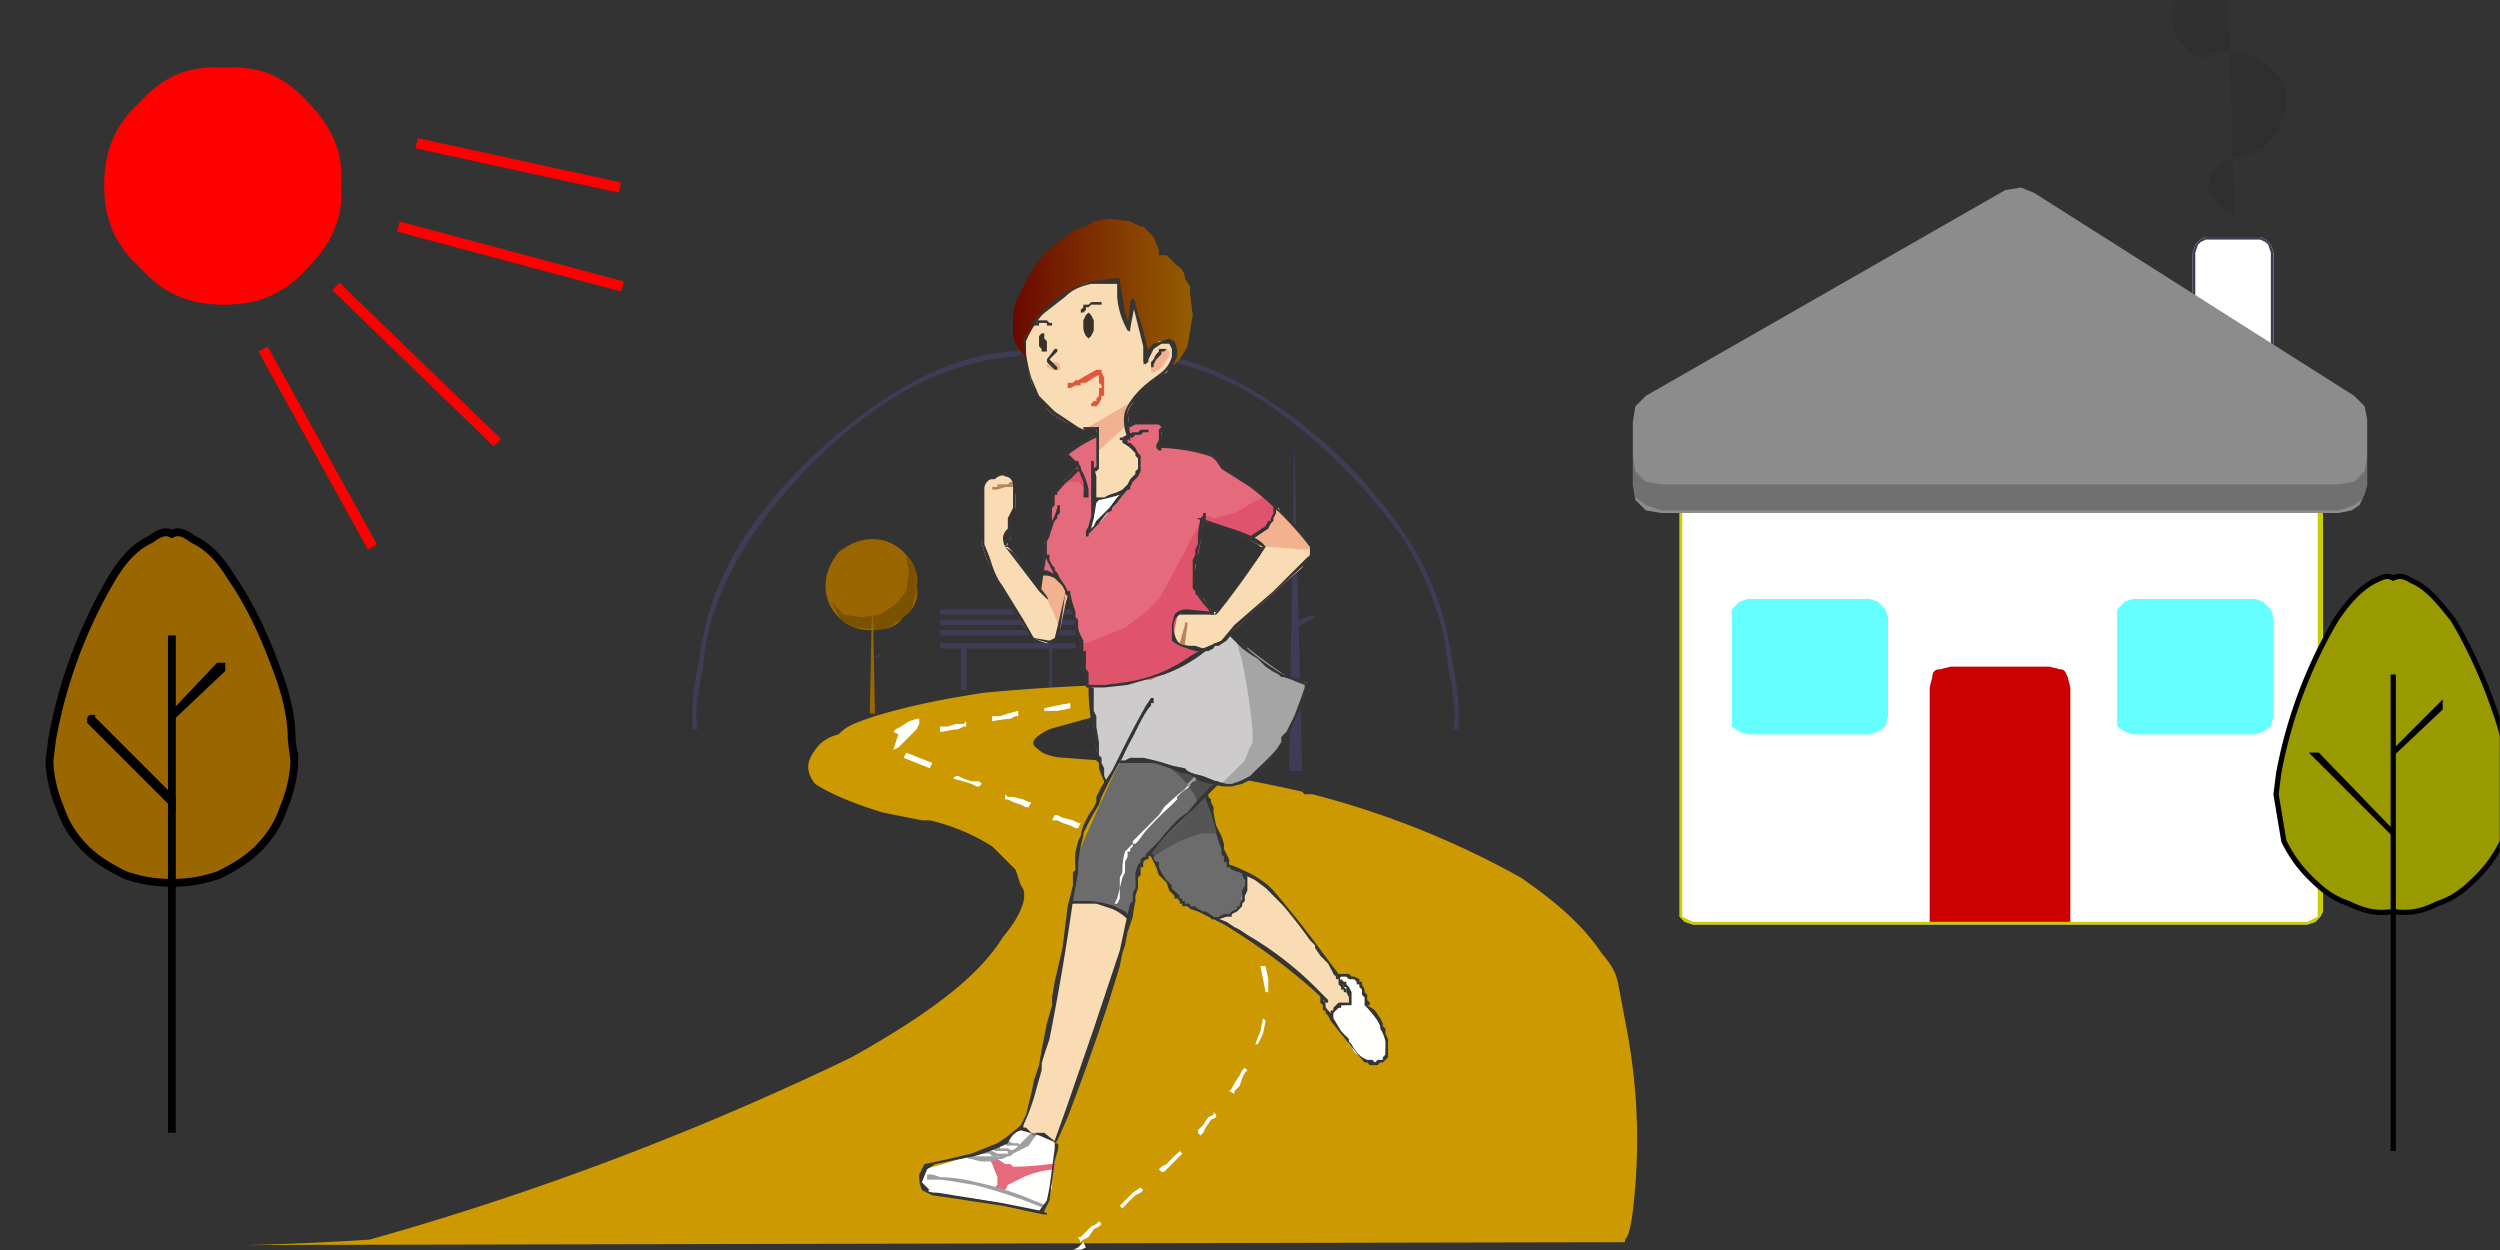
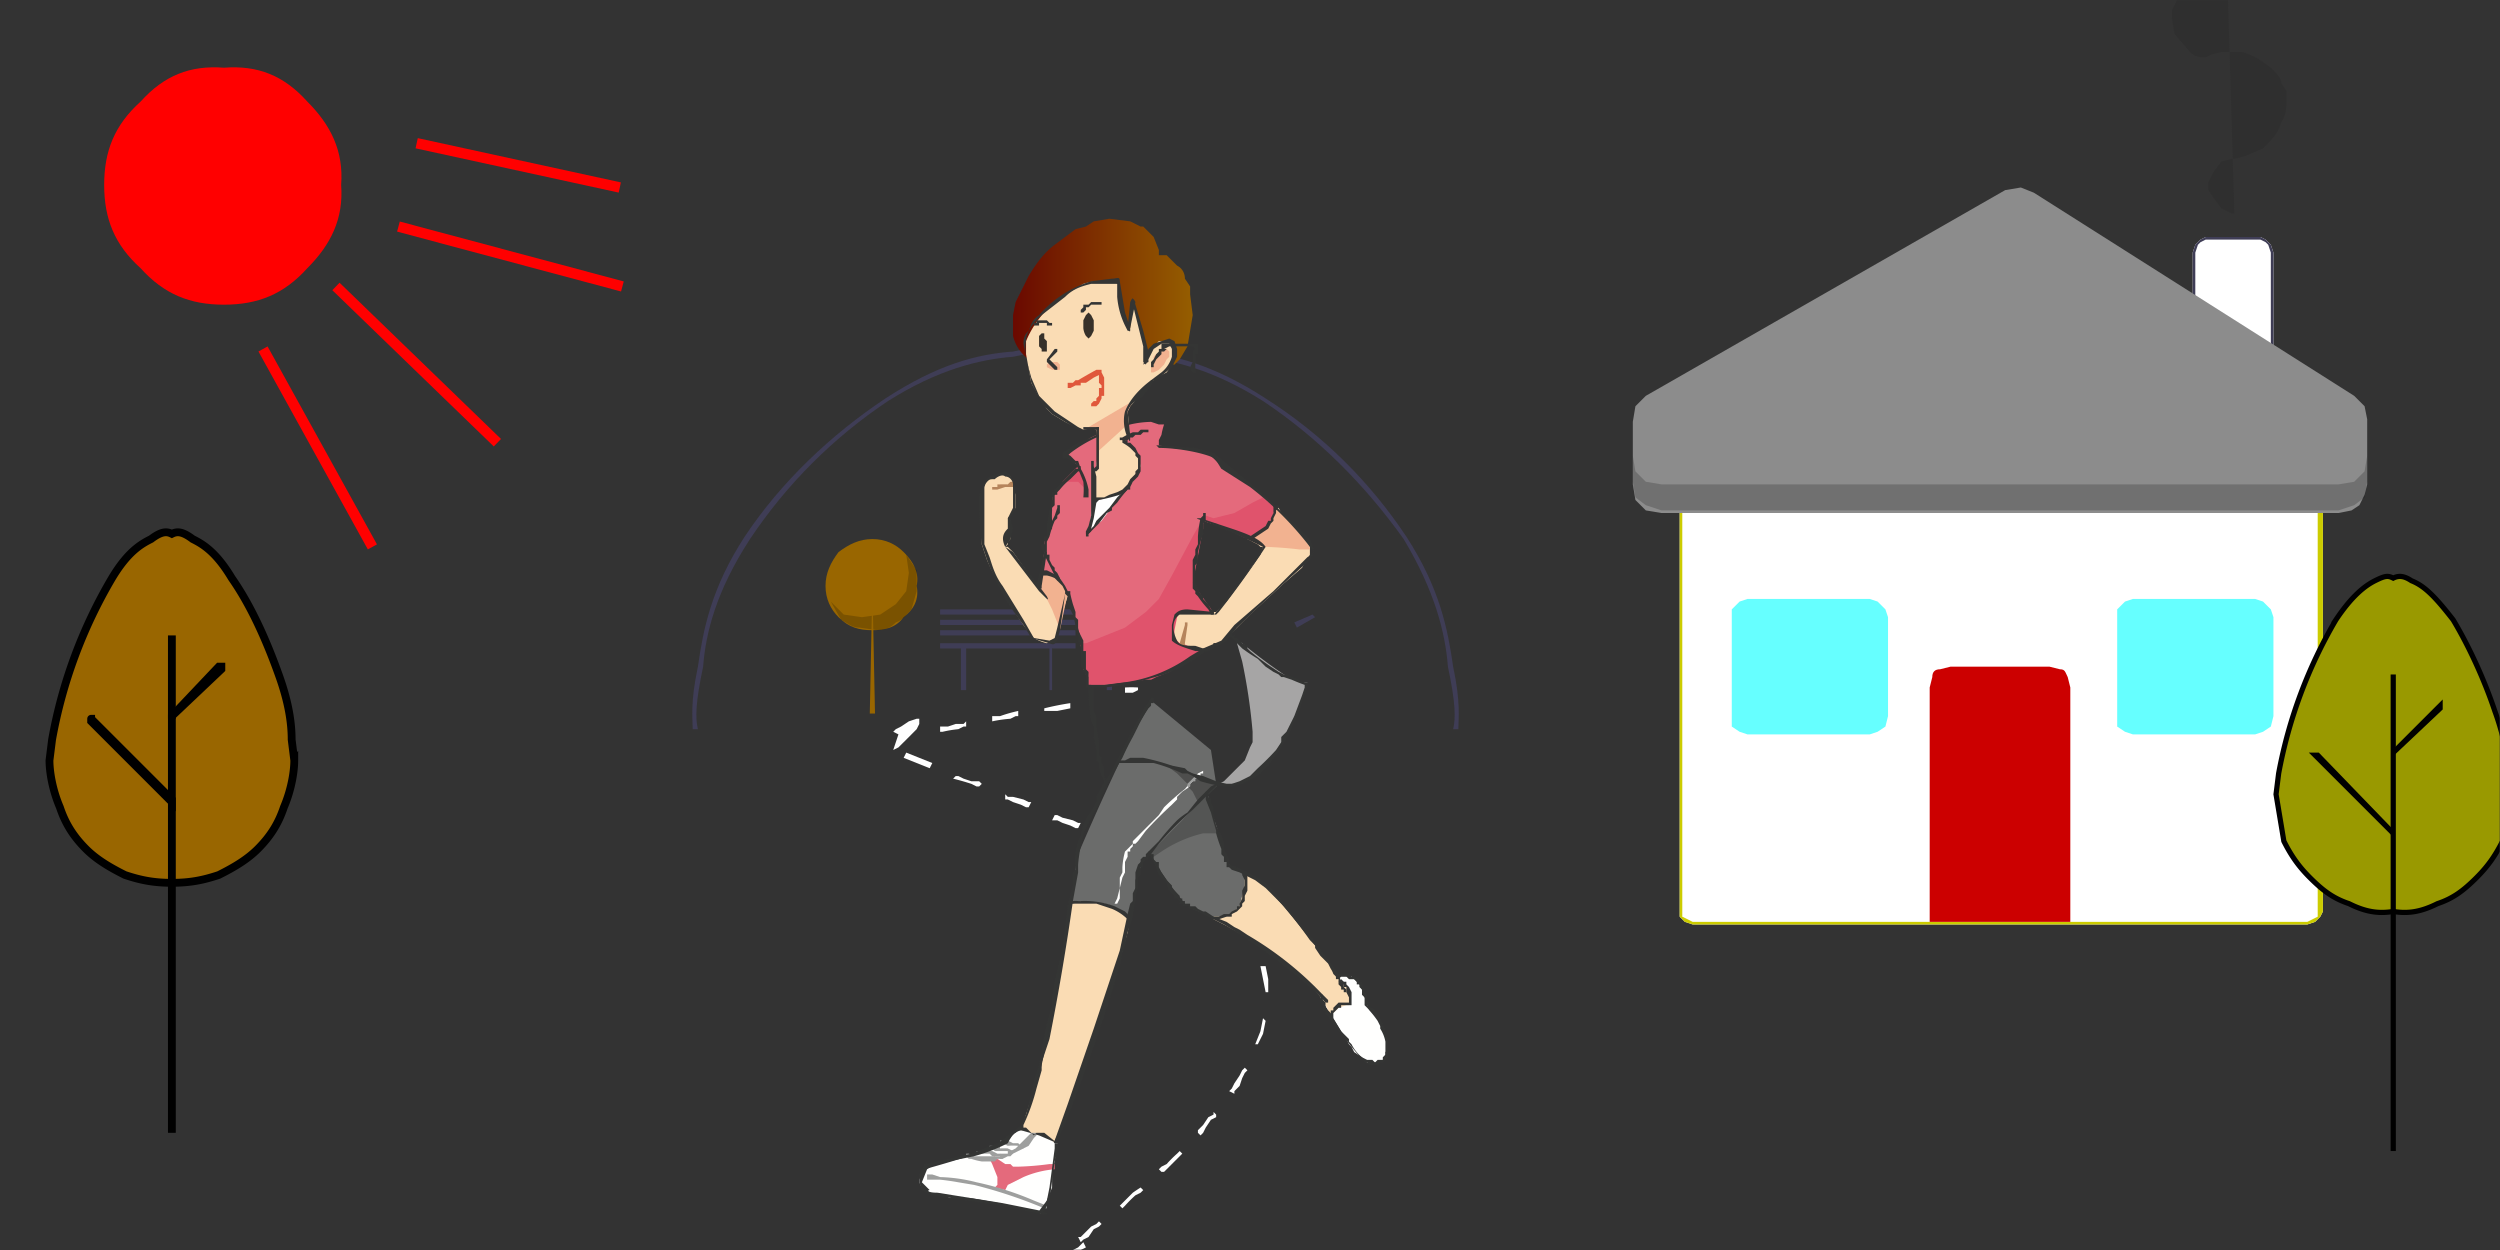
<svg xmlns="http://www.w3.org/2000/svg" xmlns:xlink="http://www.w3.org/1999/xlink" baseProfile="basic" image-rendering="optimizeSpeed" viewBox="0 0 960 480">
  <rect x="0" y="0" width="960" height="480" fill="#333333" stroke="none" />
  <defs>
    <linearGradient id="a">
      <stop offset="0" style="stop-color:#600;stop-opacity:1" />
      <stop offset="1" style="stop-color:#960;stop-opacity:1" />
    </linearGradient>
    <linearGradient xlink:href="#a" id="c" x1="-.1" x2="1.1" y1=".5" y2=".5" />
    <mask id="b">
      <path fill="#FFF" d="M0 0h960v480H0z" />
    </mask>
  </defs>
  <g mask="url(#b)">
    <path fill="#fff" d="M886 355H650l-3-1-2-2V186l2-2 3-1h236l3 1 2 2 1 3v161l-1 2-2 2-3 1Z" />
    <path fill="#cc0" d="M886 355H650l-3-1-2-2V186l2-2 3-1h236l3 1 2 2 1 3v161l-1 2-2 2-3 1ZM650 184l-2 1-2 1v166l2 1 2 1h236l2-1 2-1V186l-2-1-2-1H650Z" />
    <path fill="#c00" d="M795 354h-54v-90l1-4c0-2 1-3 3-3l4-1h38l4 1c2 0 2 1 3 3l1 4v90Z" />
    <path fill="#fff" d="M873 149h-31V97l1-3 2-2 2-1h21l2 1 2 2 1 3v52Z" />
    <path fill="#3f3d56" d="M873 149h-31V97l1-3 2-2 2-1h21l2 1 2 2 1 3v52Zm-30-2h29V97l-1-3-1-1-2-1h-21l-2 1-1 1-1 3v50Z" />
    <path fill="red" d="M131 71c1 13-4 23-13 32-9 10-19 14-32 14s-23-4-32-14c-10-9-14-19-14-32s4-23 14-32c9-10 19-14 32-13 13-1 23 3 32 13 9 9 14 19 13 32Z" />
    <path fill="#2f2f2f" d="M858 82h-1l-4-2-3-4-2-3v-3l2-4 3-4 4-1h1l4-1 7-3c3-3 6-6 7-10 2-3 2-6 2-8v-4l-2-3c0-2-2-4-4-6-4-3-7-5-11-6h-8l-4 1-2 1c-2 0-4 0-6-2l-6-7-1-6V4l1-2 3-6 7-6 5-4 2-2 3-2 5-4 6-7a20 20 0 0 0 4-8v-2c0-2 0-4-2-7-1-2-3-5-6-6l-6-1-2 1" />
    <path fill="#6ff" d="M718 282h-47l-3-1-3-2v-45l3-3 3-1h47l3 1 3 3 1 3v38l-1 4-3 2-3 1ZM866 282h-47l-3-1-3-2v-45l3-3 3-1h47l3 1 3 3 1 3v38l-1 4-3 2-3 1Z" />
    <path fill="#8c8c8c" d="M627 186v-24l1-6 4-4 138-79 6-1 5 2 123 78 4 4 1 5v25l-1 4-2 4-3 2-5 1H638l-6-1-4-4-1-6Z" />
    <path fill-opacity=".2" d="M898 186H638l-6-1-4-4-1-6v10l1 6 4 3 6 2h260l6-2 4-3 1-6v-10l-1 6-4 4-6 1Z" />
    <path fill="#3f3d56" d="M413 247h-52v2h8v16h2v-16h32v16h1v-16h9v-2ZM433 206h-14v14h6v45h2v-45h6v-14ZM361 242h52v2h-52v-2ZM361 238h52v2h-52v-2ZM361 234h52v2h-52v-2Z" />
    <path fill="#3f3d56" d="M560 280h-2c1-4 1-10-2-24-1-13-5-29-17-49-15-21-33-39-54-53-19-12-35-16-48-17-14-3-21-3-24-2-3-1-10-1-24 2-13 1-29 5-48 17-21 14-39 32-53 53-13 20-17 36-18 49-3 14-3 20-2 24h-2c0-4-1-10 2-24 2-14 5-30 18-50 14-21 33-39 54-53 20-13 35-17 49-18 14-3 21-3 24-2 3-1 10-1 24 2 13 1 29 5 49 18 22 14 40 32 54 53 13 20 16 36 18 50 3 14 2 20 2 24Z" />
    <path fill="#960" d="M352 225c1 5-1 9-5 12-3 4-7 5-12 5s-9-1-13-5c-3-3-5-7-5-12s2-9 5-13c4-3 8-5 13-5s9 2 12 5c4 4 6 8 5 13Z" />
    <path fill-opacity=".2" d="m348 213 1 7-1 7-4 5-6 4-7 1-7-1-5-5 4 7c2 1 4 3 7 3l7 1c3 0 5-1 7-3 3-1 4-3 6-5l2-7v-8l-4-6Z" />
    <path fill="#960" d="m335 225 1 49h-2l1-49Z" />
-     <path fill="#3f3d56" d="M338 251v1l-3 1 3-2ZM497 168l3 128h-5l2-128Z" />
    <path fill="#3f3d56" d="m504 236 1 1-7 4-1-2 7-3Z" />
-     <path fill="#c90" d="M135 478c-72 0-38 1 7-2a1134 1134 0 0 0 185-70c34-19 50-33 58-46 10-12 9-18 7-20l-2-6-9-9a78 78 0 0 0-24-10h-3l-15-3c-10-3-20-7-26-11-4-5-3-9 0-13 2-3 5-5 9-6 3-3 5-4 14-7 10-3 22-6 42-9a747 747 0 0 1 92-3h3l-3 1-24 4-43 12c-8 4-7 6-4 8 2 2 7 3 10 3l13 1a547 547 0 0 1 78 12l1 1h3a337 337 0 0 1 80 32c16 11 25 20 31 29 6 7 6 10 7 15l3 16a228 228 0 0 1 2 68c-1 8-2 10-3 11v1l-489 1Z" />
    <path fill="#fff" d="m413 482-1-2 2-1 2-2 1 2-2 1-2 2ZM415 477l-1-2h1l2-2 2-2 2-1 1-1 1 1-1 1-2 1-2 3-2 1-1 1Zm16-13-1-1 1-1 2-2 2-2a63 63 0 0 1 3-2l1 1-1 1-2 1a50 50 0 0 0-4 4l-1 1Zm15-14-1-1 1-1 2-1a47 47 0 0 1 4-4l1-1 1 1-1 1-2 2-2 2-2 2h-1Zm15-14-1-1v-1l2-2 2-3 2-1v-1l1 1v1l-2 1-2 3-1 2-1 1Zm13-16-2-1 1-1 1-2 2-3 1-2 1-1 1 1-1 1-1 2-1 3-2 2v1Zm9-19h-1l2-5 1-5 1 1-1 5-2 4Zm3-20-1-5-1-5h2l1 5v5h-1Zm-4-19-2-4-3-4 1-1a85 85 0 0 1 6 8l-2 1Zm-11-16a104 104 0 0 0-8-6l1-2a117 117 0 0 1 8 7l-1 1Zm-15-13-1-1-2-1-3-1-2-2h-1l1-2v1l3 1 3 2 2 1h1l-1 2Zm-18-11h-1l-2-1-3-2h-2l-1-1 1-1 3 1 3 1 2 1 1 1-1 1Zm-24-4h-1l-2-1-3-1-2-1h-2l1-2h1l2 1 4 1 2 1h1l-1 2Zm-19-8h-1l-2-1-3-1-2-1h-1v-2l1 1h2l4 1 2 1h1l-1 2Zm-19-8h-1l-2-1a104 104 0 0 0-7-2l1-1h1l2 1 3 1h3l1 1-1 1Zm-19-7-5-2-5-2 1-2 5 2 5 2-1 2Zm-12-13-2-1 1-1 2-1 3-2 3-1h1v2l-1 2a821 821 0 0 1-7 7l-2 1 2-6Zm16-1v-2h3l3-1h3l1-1v2h-1l-2 1a45 45 0 0 0-6 1h-1Zm20-4v-2h3a58 58 0 0 1 7-2v2h-1l-2 1a50 50 0 0 0-7 1Zm20-4v-1a109 109 0 0 1 10-2v2l-5 1h-5ZM432 266v-2a37 37 0 0 1 5 0v1l-2 1h-3Z" />
    <path fill="#fffffe" d="M514 375h5l2 2 1 1 1 2 1 3 1 2v1l1 2 4 4 2 6 1 5-1 1v1l-1 2-2 1h-4l-1-1-1-1-3-2-1-2-1-1-1-2-2-3a638 638 0 0 1-8-13v-1" />
    <path fill="#6b6c6b" d="M442 328c0-1-1-1 0 0l2 4a170 170 0 0 0 11 15l3 2 5 2 5 3 2 1 10-3 3-14a46 46 0 0 0-10-5h-1v-1l-3-7-4-13-1-6-1-1-12 2-9 21" />
    <path fill="#fadcb4" d="m515 378-1-3-6-8a408 408 0 0 0-23-28 96 96 0 0 0-7-4v5l-2 8c-2 2-4 4-6 4h-4v1l4 2 9 5a213 213 0 0 1 25 19l4 5 1 2 2 4 1-1 2-2 3-1h1v-6l-1-1v-1h-2" />
    <path fill="#afb0af" d="M442 329v-1h-1 1v-1 2h1-1m26-9-1-2-1-4-2-6v-2l-1-1 5 15" />
    <path fill="#545554" d="M443 329h-1v-2l1-1 4-4 7-7a197 197 0 0 1 6-7v1l3-4 1 1v2l2 6a113 113 0 0 0 2 6h-6a49 49 0 0 0-16 7l-3 2" />
    <path fill="#6b6c6b" d="M442 269v1l-6 10a1073 1073 0 0 0-22 48 47 47 0 0 0-1 6v2a162 162 0 0 0-2 13l22 7 1-3 1-5 1-6v-4l1-3 1-2v-2l2-2 7-7a712 712 0 0 1 20-20v-1l-2-13-23-19" />
    <path fill="#fadcb4" d="m434 353-1 5-4 14a1539 1539 0 0 1-19 53c-2 8-4 11-5 13l-2 3h-12l1-7 2-6 6-19a1019 1019 0 0 0 10-54l1-8h1c-1 0-1 0 0 0l3-1 9 1a25 25 0 0 1 10 5v1" />
    <path fill="#fffffe" d="M462 296c0-1 0-1 0 0l-2 1-5 6a90 90 0 0 0-8 7l-2 3-3 3-2 2-1 1-1 1-1 1-1 1-1 1v1l-1 1-1 1-1 1a29 29 0 0 0-1 6v2l-1 2v4l-1 4-1 2h1l1-2v-4l1-4 1-2v-4l1-2v-2h1l-1-1 1 1v-1l1-1v-1h1l1-1 3-4a164 164 0 0 1 10-10l2-2v-1l2-2 3-2a18 18 0 0 1 2-3l1-1h1v-1h1v-1" />
-     <path fill="#cdcbcb" d="M472 244h1l4 4 12 9 9 5h4l-1 2c0 1 0 3-3 8-2 6-6 13-10 19s-8 8-11 9c-3 2-4 2-5 1h-5l-5-2-4-2h-2l-2-1-6-2-9-2h-6l-3 1-5 8-1-3-3-10a319 319 0 0 1-2-23v-1l4-10 46-12 3 2" />
    <path fill="#a6a5a5" d="M475 246v1l2 7a221 221 0 0 1 4 27v4l-1 2-2 5-5 5-3 3-2 1h7c3-1 7-3 12-8a103 103 0 0 0 15-31h-2l-7-3a202 202 0 0 1-16-12l-2-1" />
    <path fill="#e46a7c" d="m407 222-2-1-2-1h-3v-1l1-7h3l4 9-1 1" />
    <path fill="#e46a7c" d="m462 200 3 1a75 75 0 0 1 17 7l3 2 5-8 1-6-3-3a169 169 0 0 0-16-12l-3-3h-1l-1-1-1-1-1-1-1-1h-1l-4-1-9-1-5-1v-2l1-2a26 26 0 0 1 1-4h-2l-3-1a39 39 0 0 0-8 1l-13 4-2 1a64 64 0 0 0-10 7c-1 0-1 0 0 0-1 0-1 0 0 0a9 9 0 0 1 4 3l1 1v1l-2 2a78 78 0 0 0-7 8l-1 1v3a143 143 0 0 0-1 10v1l-1 2-1 1v4l2 4 5 8 2 4v1l2 5 3 11 1 6v3a8 8 0 0 0 0 3l1 1v1l1 1v3c-1 0-1 0 0 0-1 0-1 0 0 0h7l17-3a66 66 0 0 0 20-10l3-15-1-2a70 70 0 0 1-5-7l-1-2v-1l1-5a140 140 0 0 1 3-17v-1" />
    <path fill="#543121" d="m456 123-3 13v-9l3-4" />
    <path fill="url(#c)" d="m397 139-2-1a16 16 0 0 1-6-9v-8l1-5 5-10c3-5 6-9 10-12l8-6 4-1 3-2 6-1 8 1 4 2h1l1 1 3 3 2 5v2h3l4 4c2 1 3 3 3 5l2 3v3l1 8-2 12-3 5-2 2" />
    <path fill="#fadcb4" d="M421 165s0-1 0 0l1 3v6l-1 4v2l-1 1v11h2a66 66 0 0 0 8-3l2-1 1-1 1-1 1-1 1-3 1-1 1-2-1-4-4-5-2-1 3-1-1-10 1-2a178 178 0 0 0 7-8l1-2h1c-1 0-1 0 0 0l1-1 4-2 2-3 1-2v-4l-2-3h-4l-1 1-2 2a17 17 0 0 0-2 5v-2l-1-7a132 132 0 0 0-4-14l-1 10-2-2-2-6a38 38 0 0 1 0-9c0-1 0 0 0 0h-1l-1-1h-5a20 20 0 0 0-7 1l-5 3a39 39 0 0 0-17 19c-1 0 0 0 0 0v5l2 11 4 7 2 3 2 2 5 3a53 53 0 0 0 7 3l6-1" />
    <path fill="#e0536c" d="m462 203-4 21 10 14-7 13h-1l-3 2-8 5-5 2-2 1h-2l-7 1-10 1h-5v-4l-1-1-1-2v-5l-1-3v-1h2l5-2 10-4 8-6 3-3 2-2 5-9 8-15 4-7v-1 5" />
    <path fill="#fadcb4" d="m490 195-1 2c0 2-1 4-3 5a18 18 0 0 1-7 5h1l1 1 2 1 1 1h1l-1 3-5 7-8 11-4 4c-1 1 0 1 0 0h-14l-1 2-1 5a20 20 0 0 0 0 3l1 1 1 1h1l2 1 4 1 3 1 1-1h1l1-1v-1h2l2-1a13 13 0 0 0 3-3l1-1 6-6 13-12 7-6 1-2 1-1 1-2v-3l-1-2-2-3a97 97 0 0 0-8-8l-1-2h-1M410 228v1l-1 3-2 8-1 5-1 1h-1l-2 1a18 18 0 0 1-5-2c0-1 0 0 0 0l-1-1-3-4a143 143 0 0 1-14-25l-2-6v-5a179 179 0 0 1 1-18l2-2 4-2h3l1 1 1 2v2l1 3v5l-1 1-1 2a13 13 0 0 0-1 1l1 1v7l-1 1v1l-1 1h1l2 2 5 7 3 5 2 1 1-4v-1h3l2 1 2 1 3 6" />
    <path fill="#37312a" d="M420 125v2l-1 2-1 1-1-1a7 7 0 0 1-1-3v-3l1-2 1-1 1 1 1 2v2M402 131v4h-2v-1l-1-1v-4l1-1h1v2l1 1" />
    <path fill="#fffffe" d="M420 192h2a66 66 0 0 0 8-3l2-1-3 4-6 8a73 73 0 0 1-5 4l2-12M400 466l1-2 1-3 2-5v-6l1-4a155 155 0 0 1 1-7h-1l-2-2-3-1-3-1v1l-1-1-2-1h-4v1h-1l-1 2a42 42 0 0 1-8 4l-3 1-2 1a468 468 0 0 1-20 6l-1 2-1 2v1l1 2 3 2a15 15 0 0 0 5 1l3 1h7a218 218 0 0 1 28 6" />
    <path fill="#f2b290" d="m418 164 17-10-2 4v5l-11 10-1-8-3-1M447 134l-1 1-1 1h-1l-1 1v3c-1 0-1 0 0 0l-1 1v2h1l2-1 2-2 1-2 1-1v-2l-1-1h-1M403 139h3l1 1v2h-3l-2-1v-1l1-1" />
    <path fill="#9e9f9e" d="m463 305 1-1 1-1 1-1h1v-1l-4 4" />
    <path fill="#787978" d="M463 305" />
    <path fill="#3e3f3e" d="M460 309v-1l1-1 1-1 1-1-3 4" />
    <path fill="#4e4e4d" d="m460 308-1-2-1-2a21 21 0 0 0-2-2h1v-1l1-1h1v-1h1v-1l1 1 2 1 3 1a8 8 0 0 0 1 0v1h-1l-1 1-1 1-1 1-1 1-1 1-1 1m-4-7-1-1-3-3-4-3h-1c0-1 0-1 0 0h3l4 2 4 1 1 1-1 1-1 1-1 1" />
    <path fill="#9e9f9e" d="M456 302v-1l1-1 1-1 1-1h1v1h-1v1h-1l-1 1v1h-1" />
    <path fill="#e46a7c" d="m380 445 1 2 2 5v3l-1 1 4 1 1-2 6-3a38 38 0 0 1 12-3v-2h-2a109 109 0 0 1-12 1h-2l-1-1h-2l-3-2h-1v-1l-2 1" />
    <path fill="#e0536c" d="M462 198h1l3 1 8-2 7-4 4-2 1 1a89 89 0 0 1 4 3v1l-1 3-2 3-1 1-1 1-3 2-3 1c-1 0-1 0 0 0l-8-4-9-3v-2M414 179l-6 6h6l2 2 1 1v-2l-1-4-2-2v-1" />
    <path fill="#f2b290" d="m479 207 1-1 3-1 2-1 1-1 1-1 1-2 1-3 1-2 3 3a151 151 0 0 1 10 12v1h-4a149 149 0 0 0-13-1h-1l-6-3M400 220l-1 6 2 2 3 6 2 5 1 3 3-14-3-6h-1a17 17 0 0 0-5-2h-1" />
    <path fill="#9e9f9e" d="M357 453h4a95 95 0 0 1 7 1l6 1a185 185 0 0 1 27 9h1v-1l-5-2a119 119 0 0 0-22-7 62 62 0 0 0-14-2l-3-1h-2v2h1M396 435l-1 1-2 2-3 3-2 1h-1v1h-3v1h-10l-2-1h-1v1l1 1h1a23 23 0 0 0 4 1h5l1-1h2l2-1h1l1-1 2-1 4-2 2-3 1-1v-1h-2" />
    <path fill="#b5845b" d="M381 188h2l3-1h3v-2h-1l-1 1a69 69 0 0 0-3 0h-1v1h-2v1M455 240l-2 7 1 1h1v-1l1-7v-1h-1v1" />
    <path fill="#e0573b" d="M411 149c-1 0-1 0 0 0l2-1h2v-1h2l3-2 2-1v-2l-1 1h1v4l1 1v1h-1v3l-1 1v1h-1l-1 1v1h2l1-1 1-2v-1h1v-7l-1-2v-1h-1v-1 1h-1a228 228 0 0 0-7 4h-1l-1 1h-1c-1 0 0 0 0 0h-1v2h1" />
    <path fill="#9e9f9e" d="M380 441h1l1 1h5l1 1h1v-1l-2-1a23 23 0 0 0-3 0v-1h-4v1M384 439h1l2 1a21 21 0 0 1 4 0l1 1h1v-1h-1l-1-1h-2l-2-1h-3v1M376 443h4l1 1h3v1h1v-1l-1-1h-1l-2-1h-6v1h1" />
    <path fill="#343534" d="m400 466 1-1 2-4 2-15c1-4 2-6 1-7l-5-4h-3l-1 1-1-1-2-2h-3l-5 4-3 2-10 4-13 3-5 1-2 4v3l1 3 4 2 7 1 20 3 14 3c4 1 4 0 1-1l-15-3-25-4c-4 0-4-1-3-1l-3-3 2-5 3-2 15-3a68 68 0 0 0 13-5c1-2 2-4 5-5l7 2 7 3h-1v2l-2 15-1 5-3 4 1 1v-1 1M514 376v-1 1-1 1l1-1h2l1 1h2l1 1v1h1v1l1 1v2l1 1v3l1 1a47 47 0 0 1 4 5l1 2v1a14 14 0 0 1 2 5v5l-1 1v1h-2l-1 1-1-1h-2l-2-1a15 15 0 0 1-4-5l-1-1v-1l-3-3-3-5-1-2-1-1-1-1v-2l-1-1v-2h-1v1c-1 0-1 0 0 0v2l1 1v2h1v1l1 1 1 2a650 650 0 0 0 13 16h1l1 1h3l1-1h1l1-1 1-1v-7l-1-2v-2l-1-1v-1l-1-2-2-3a36 36 0 0 0-3-2h1v-1l-1-1v-2l-1-1v-1l-1-2v-1h-1v-1l-2-1h-1l-1-1h-5v2h1" />
    <path fill="#343534" d="M512 390v-1l1-1 1-1h1v-1h4v-5l-1-2-1-1v-1h-1l-1-1-1 1h1v1c0-1 0-1 0 0h1v1h1v2l1 2v2c-1 0-1 0 0 0h-4l-1 1-1 1v1h-1v3h1v-1M422 164h-6v1l-2-1-9-6-6-6-3-7c-1-4-3-9-2-14 0-4 3-7 6-10l9-7c3-3 6-4 10-5h11-1v5a31 31 0 0 0 3 11l1 2c1 0 1 1 1-1l2-10c-1-2-1-1-2 0l1 1 4 16v6l1 1 3-6 3-2h3l1 2v3a12 12 0 0 1-4 6l-4 3c-4 3-8 7-10 12-1 4 0 8 1 10s1 2 1-1l-1-9c1-3 3-4 5-5l4-5 1-2s-1 0 0 0h1l6-5 2-4v-3l-1-3-2-1-3 1-3 1-2 2-2 6 2-1v-4l-2-8-3-10c-1-3-1-3-2-1l-1 10h1l-2-6-2-12c0-2-1-1-3-1l-8 1a43 43 0 0 0-20 13c-3 2-3 4-4 6-1 1-2 2-2 5l3 15 4 8 4 4 10 6h8v-1" />
-     <path fill="#343534" d="M421 165v15-1l-1 1v1h1l1-1v-15c0-1 0 0 0 0v-1h-1v1M447 134h-2v1l-1 1-1 2-1 1v2h1v-1l1-2 1-1 1-1v-1h1v-1 1-1 1l1-1h-1M434 164l2-1h9l1 1h1v-1h-1v1l-1 1v4l-1 2v1l1 1h1v-7h1v-4h-14v2h1" />
+     <path fill="#343534" d="M421 165v15-1l-1 1v1h1l1-1v-15c0-1 0 0 0 0v-1h-1v1M447 134h-2v1l-1 1-1 2-1 1v2h1v-1l1-2 1-1 1-1v-1h1v-1 1-1 1l1-1h-1l2-1h9l1 1h1v-1h-1v1l-1 1v4l-1 2v1l1 1h1v-7h1v-4h-14v2h1" />
    <path fill="#343534" d="m421 167-2 1-5 2a77 77 0 0 0-6 4v2-1 1-1 1h2a6 6 0 0 1 2 2h1l1 2 2 5a31 31 0 0 1 0 6h2v-3a26 26 0 0 0-3-8l-1-3h-1l-1-1-1-1-2-1s-1 0 0 0v1h1l1-1a52 52 0 0 1 10-6h1v-1h-1M431 170a19 19 0 0 1 3 2l1 1 1 1v1l1 1v4l-1 1v1l-2 2-1 2-1 1v1l-3 3-3 4-3 3-1 1-1 1-1 2-1 1h-1v1h-1v2h1v-1l1-1 3-3 3-4 2-1v-1l2-2a51 51 0 0 1 4-5h1v-1l1-2 2-2a39 39 0 0 1 1-2v-6l-1-1-1-2-1-1-1-1h-1v-1h-1l-1-1v1h-1 1v1" />
    <path fill="#343534" d="M419 178v20l-1 4-1 2v1h1l1-1v-1l1-4 1-6v-10l-1-4v-2h-1v1c-1 0-1 0 0 0M431 169h2l1-1h1l1-1h2l1-1h2v-1h-1c0-1 0-1 0 0h-2l-1 1h-2a25 25 0 0 0-4 2h-1v1h1M445 172c5 0 13 1 19 3 3 1 3 2 5 5l11 7a125 125 0 0 1 23 23c2 2 2 2-1 4l-13 13-15 13-5 6-7 3-3-1c-3 0-6 0-7-2-2-4-2-8 1-10h14l1-1a347 347 0 0 0 18-25c-2-3-7-5-13-7l-12-4c-2 0-2 0 1 1l10 4a231 231 0 0 1 13 6l-4 7-14 18c-2 3 0 1-1 0l-10-1c-3 0-4 1-5 2l-1 4v6c2 2 6 3 9 4h5l2-1 1-2h-1v1h2l3-2 4-5a879 879 0 0 1 28-26c1-2 2-3 1-5 0-2-2-4-6-8l-14-13-18-15-7-2-13-1h-2M414 179v1h-1l-2 2-1 1-1 1-1 1-1 1-1 1-1 1v1h-1v3l-1 4-1 6v3h1v-1l1-1v-3a33 33 0 0 1 0-4v-1l1-1v-4h1v-1l1-1a24 24 0 0 1 4-4l1-1 1-1 1-1h1v-2h-1" />
    <path fill="#343534" d="m462 198-1 1a49 49 0 0 0-1 7v3l-1 2v2l-1 2v11l1 1v1l1 1a39 39 0 0 0 4 5l1 2h1v-2h-1l-1-2-1-1-1-1v-1l-1-1a22 22 0 0 1-2-4v-3a34 34 0 0 1 0-4l1-1v-4l1-4 1-3v-4l1-1v-3h-1v1M401 212l-3 13 1 1h1v-1l2-13h-1" />
    <path fill="#343534" d="m409 228-3 13-1 4-2 1-6-1-4-7-8-13c-3-4-4-8-5-11l-2-5h-1 1v-22c1-3 2-3 4-3 1-1 3-2 4-1 2 0 3 2 3 3v9l-2 4v4c-1 1-3 3-1 7l13 17 2 2c1 1 2 2 1 0l-13-17-3-2 2-3 1-4-1-4h-1 1l2-4v-8c-1-3-2-5-4-6l-6 2-2 2-2 5a116 116 0 0 0 1 19l2 6a93 93 0 0 0 14 25l3 5 7 2c2 1 2 0 3-1l1-4a504 504 0 0 0 2-14M418 264v2a96 96 0 0 0 1 11l1 2v4l1 5v4l1 1v2a41 41 0 0 0 2 5v1h1v-1l-1-2v-3l-1-2v-2l-1-1v-5l-1-6v-4l-1-2v-9c-1 0-1 0 0 0h-1v-1h-1v1M472 244l1 1 4 4a82 82 0 0 0 6 4l1 1 2 2 3 2 2 1 1 1h1l3 1a69 69 0 0 0 5 2h1v-1h-1v2l-1 3-3 8-3 6-2 2v2l-2 3a107 107 0 0 1-7 7l-1 1-2 2-4 2-3 1h-2l-4-1-5-2-4-1-2-1-1-1-5-1a83 83 0 0 0-11-3h-5l-2 1h-3v1h14a66 66 0 0 1 11 4h2l2 1 3 2a60 60 0 0 0 9 2h3l4-1 4-2 3-2 1-1 2-2 3-4 5-8 2-5 1-2 1-2 1-4 2-5v-2h-1l-2-1a62 62 0 0 1-5-2h-1l-2-1-3-2a106 106 0 0 1-8-6l-1-1v-1l-2-1-1-1-1-1h-1v-1h-1v-1h-1v1" />
    <path fill="#343534" d="m442 268-2 3a391 391 0 0 0-10 19l-1 2-2 4-4 6-2 4v2l-1 2-2 3-2 4a26 26 0 0 0-1 4l-1 2-1 4a34 34 0 0 0 0 7l-1 1v5l-2 8-2 16-3 13-1 6v3l-2 7-2 10-1 6-1 3-1 3-1 5-2 8-2 4-1 1v1h2v-2a76 76 0 0 0 5-14l2-7v-3l3-9a965 965 0 0 0 9-53l2-11v-3a57 57 0 0 1 2-11v-1l1-2a82 82 0 0 1 5-9l1-3a167 167 0 0 1 8-15 99 99 0 0 1 4-8l1-2 1-2a56 56 0 0 1 4-7l1-1v-1h1v-2h-1M467 300v1l-2 1-5 5-4 5a26 26 0 0 0-4 3 93 93 0 0 0-7 8l-1 1-1 1-1 1-1 1-1 1v1h-1l-1 1v1l-1 1-1 3v6l-1 2v3l-1 1-1 4-3 14-10 30-10 29-5 14v1l1-1 4-9a951 951 0 0 0 16-45l4-13 1-5 1-3 1-5 2-6a54 54 0 0 1 1-6v-2l1-3v-4l1-1v-3h1v-1l-1-1 1 1v-1l1-1h1v-1l1-1 3-4a127 127 0 0 1 13-13l2-2 2-2 2-2 1-1 1-1 1-1 1-1v-1h-1" />
    <path fill="#343534" d="m510 384-3-3a130 130 0 0 0-28-22l-3-2-2-1-3-2-5-2-3-2h-1l-2-1-1-1h-2v-1h-2v-1h-1v-1h-1v-1l-2-2-1-1v-1l-2-2-2-3-1-2v-2h-1l-1-1v-2h-1v-1h-1v1l1 1 2 4 1 3 1 1 1 1 1 1 1 3 1 1 1 1v1h1l1 1v1h1v1h2l1 1 3 1 10 5a240 240 0 0 1 33 24 51 51 0 0 1 6 6h1v-1M463 305v2l2 5a177 177 0 0 0 2 7v1a49 49 0 0 0 2 6v2a5 5 0 0 0 1 1v2h1v2h1l1 1 3 1 6 3 4 3 2 2 1 1 4 4a199 199 0 0 1 10 13l2 2v1l2 3 3 3 1 2a8 8 0 0 1 1 2l1 1 1 1v2l1 1v1h1v1h1v-1l-1-1v-2h-1l-1-3-6-8a401 401 0 0 0-19-24l-2-2a40 40 0 0 0-10-6 27 27 0 0 0-5-2v-2l-1-2-1-2v-2l-1-3-2-4a103 103 0 0 1-1-5v-2l-1-2v-1l-1-1v-2h-1v1M420 193h1l1-1a77 77 0 0 0 8-2l2-1 1-1-1-1-1 1-2 1-3 1-2 1h-4v2M489 195v2l-1 2v1h-1l-1 2-3 2-3 2h-2v1h3l3-2 3-2 1-2 1-1v-1l1-2v-1l1-1v-1h-2v1M400 221v-1 1-1 1h1c0-1 0-1 0 0 0-1 0-1 0 0h1a12 12 0 0 1 3 1l1 1h1v-1l-1-1-2-1-2-1h-2v1h-1 1v1M405 134l-3 4v1l3 3h1v-1l-3-3 3-3v-1h-1M416 120l1-1v-1h1l1-1h4v-1h-4l-1 1h-2v1l-1 1v1h1M398 125h1v-1h3v1h2v-1c-1 0-1 0 0 0h-1l-1-1h-4v1h-1v1h1M412 347h9l6 2a19 19 0 0 1 6 4h1v-1l-2-2-4-2a33 33 0 0 0-13-2h-1a12 12 0 0 0-2 0h-1v1h1" />
    <path fill="#343534" d="M477 335v1l1 2v2l-1 2v3l-1 2v1h-1v1l-2 1-1 1h-2l-2 1h-2c-1 0-1 0 0 0h-1v1h1c-1 0-1 0 0 0h2l3-1h2v-1l2-1 2-2v-1l1-1v-2l1-2v-7c-1 0-1 0 0 0h-2M406 194v1l-1 3-1 2-1 1v2l-1 2v1h-1v3h-1v2a3 3 0 0 0 1 1v1l1 2 2 4 1 2 1 1v1l2 2 1 2v1h1-1l1 1v3l2 4 1 4a16 16 0 0 0 0 2l1 2v2l1 2v8l1 1v1l1 1v5h7l9-1 14-4a57 57 0 0 0 16-9v-1h-1l-5 3a56 56 0 0 1-25 10l-8 1h-6v-5l-1-1v-7h-1v-4l-2-4v-4l-1-1v-2l-1-3a55 55 0 0 1-1-4v-1h-1l-1-2-2-3-1-2-1-1v-1l-1-1-1-2v-2h-1v-5l1-2a40 40 0 0 1 2-6l1-1v-1l1-1v-3h-1" />
    <path fill="#990" stroke="#000" stroke-width="2" d="m964 305-1-8c0-5-1-13-5-24-4-12-10-25-16-35-7-9-11-13-16-15-3-2-5-2-7-1-2-1-3-1-7 1s-9 6-15 15a182 182 0 0 0-22 59l-1 8 3 18c3 6 6 10 10 14 5 5 9 8 15 10 6 3 11 4 17 3 6 1 11 0 17-3 6-2 10-5 15-10 4-4 7-8 10-14l3-18Z" />
    <path fill="#960" stroke="#000" stroke-width="3" d="m113 292-1-8c0-6-1-14-5-25-5-14-11-27-18-37-6-10-11-13-15-15-4-3-6-3-8-2-2-1-4-1-8 2-4 2-9 5-15 15a187 187 0 0 0-23 62l-1 8c0 4 1 11 4 18 2 6 5 11 10 16 4 4 9 7 15 10 6 2 11 3 18 3s12-1 18-3c6-3 11-6 15-10 5-5 8-10 10-16 3-7 4-14 4-18Z" />
    <path fill="#3f3d56" stroke="#000" stroke-width="2" d="M919 442V259v183Z" />
    <path fill="#3f3d56" stroke="#000" stroke-width="3" d="M66 435V244v191Z" />
    <path fill="#3f3d56" stroke="#000" stroke-width="2" d="m919 289 18-17v-1l-18 18Z" />
    <path fill="#3f3d56" stroke="#000" stroke-width="3" d="M66 276v-1l19-18v-1h-1l-18 19v1Z" />
    <path fill="#3f3d56" stroke="#000" stroke-width="2" d="m919 320-29-30h-1l30 30Z" />
    <path fill="#3f3d56" stroke="#000" stroke-width="3" d="M66 308v-1l-31-31c-1 0-1 0 0 0v1l31 31Z" />
    <path fill="none" stroke="red" stroke-width="4" d="m160 55 78 17M153 87l86 23M129 110l62 60M101 134l42 76" />
  </g>
</svg>